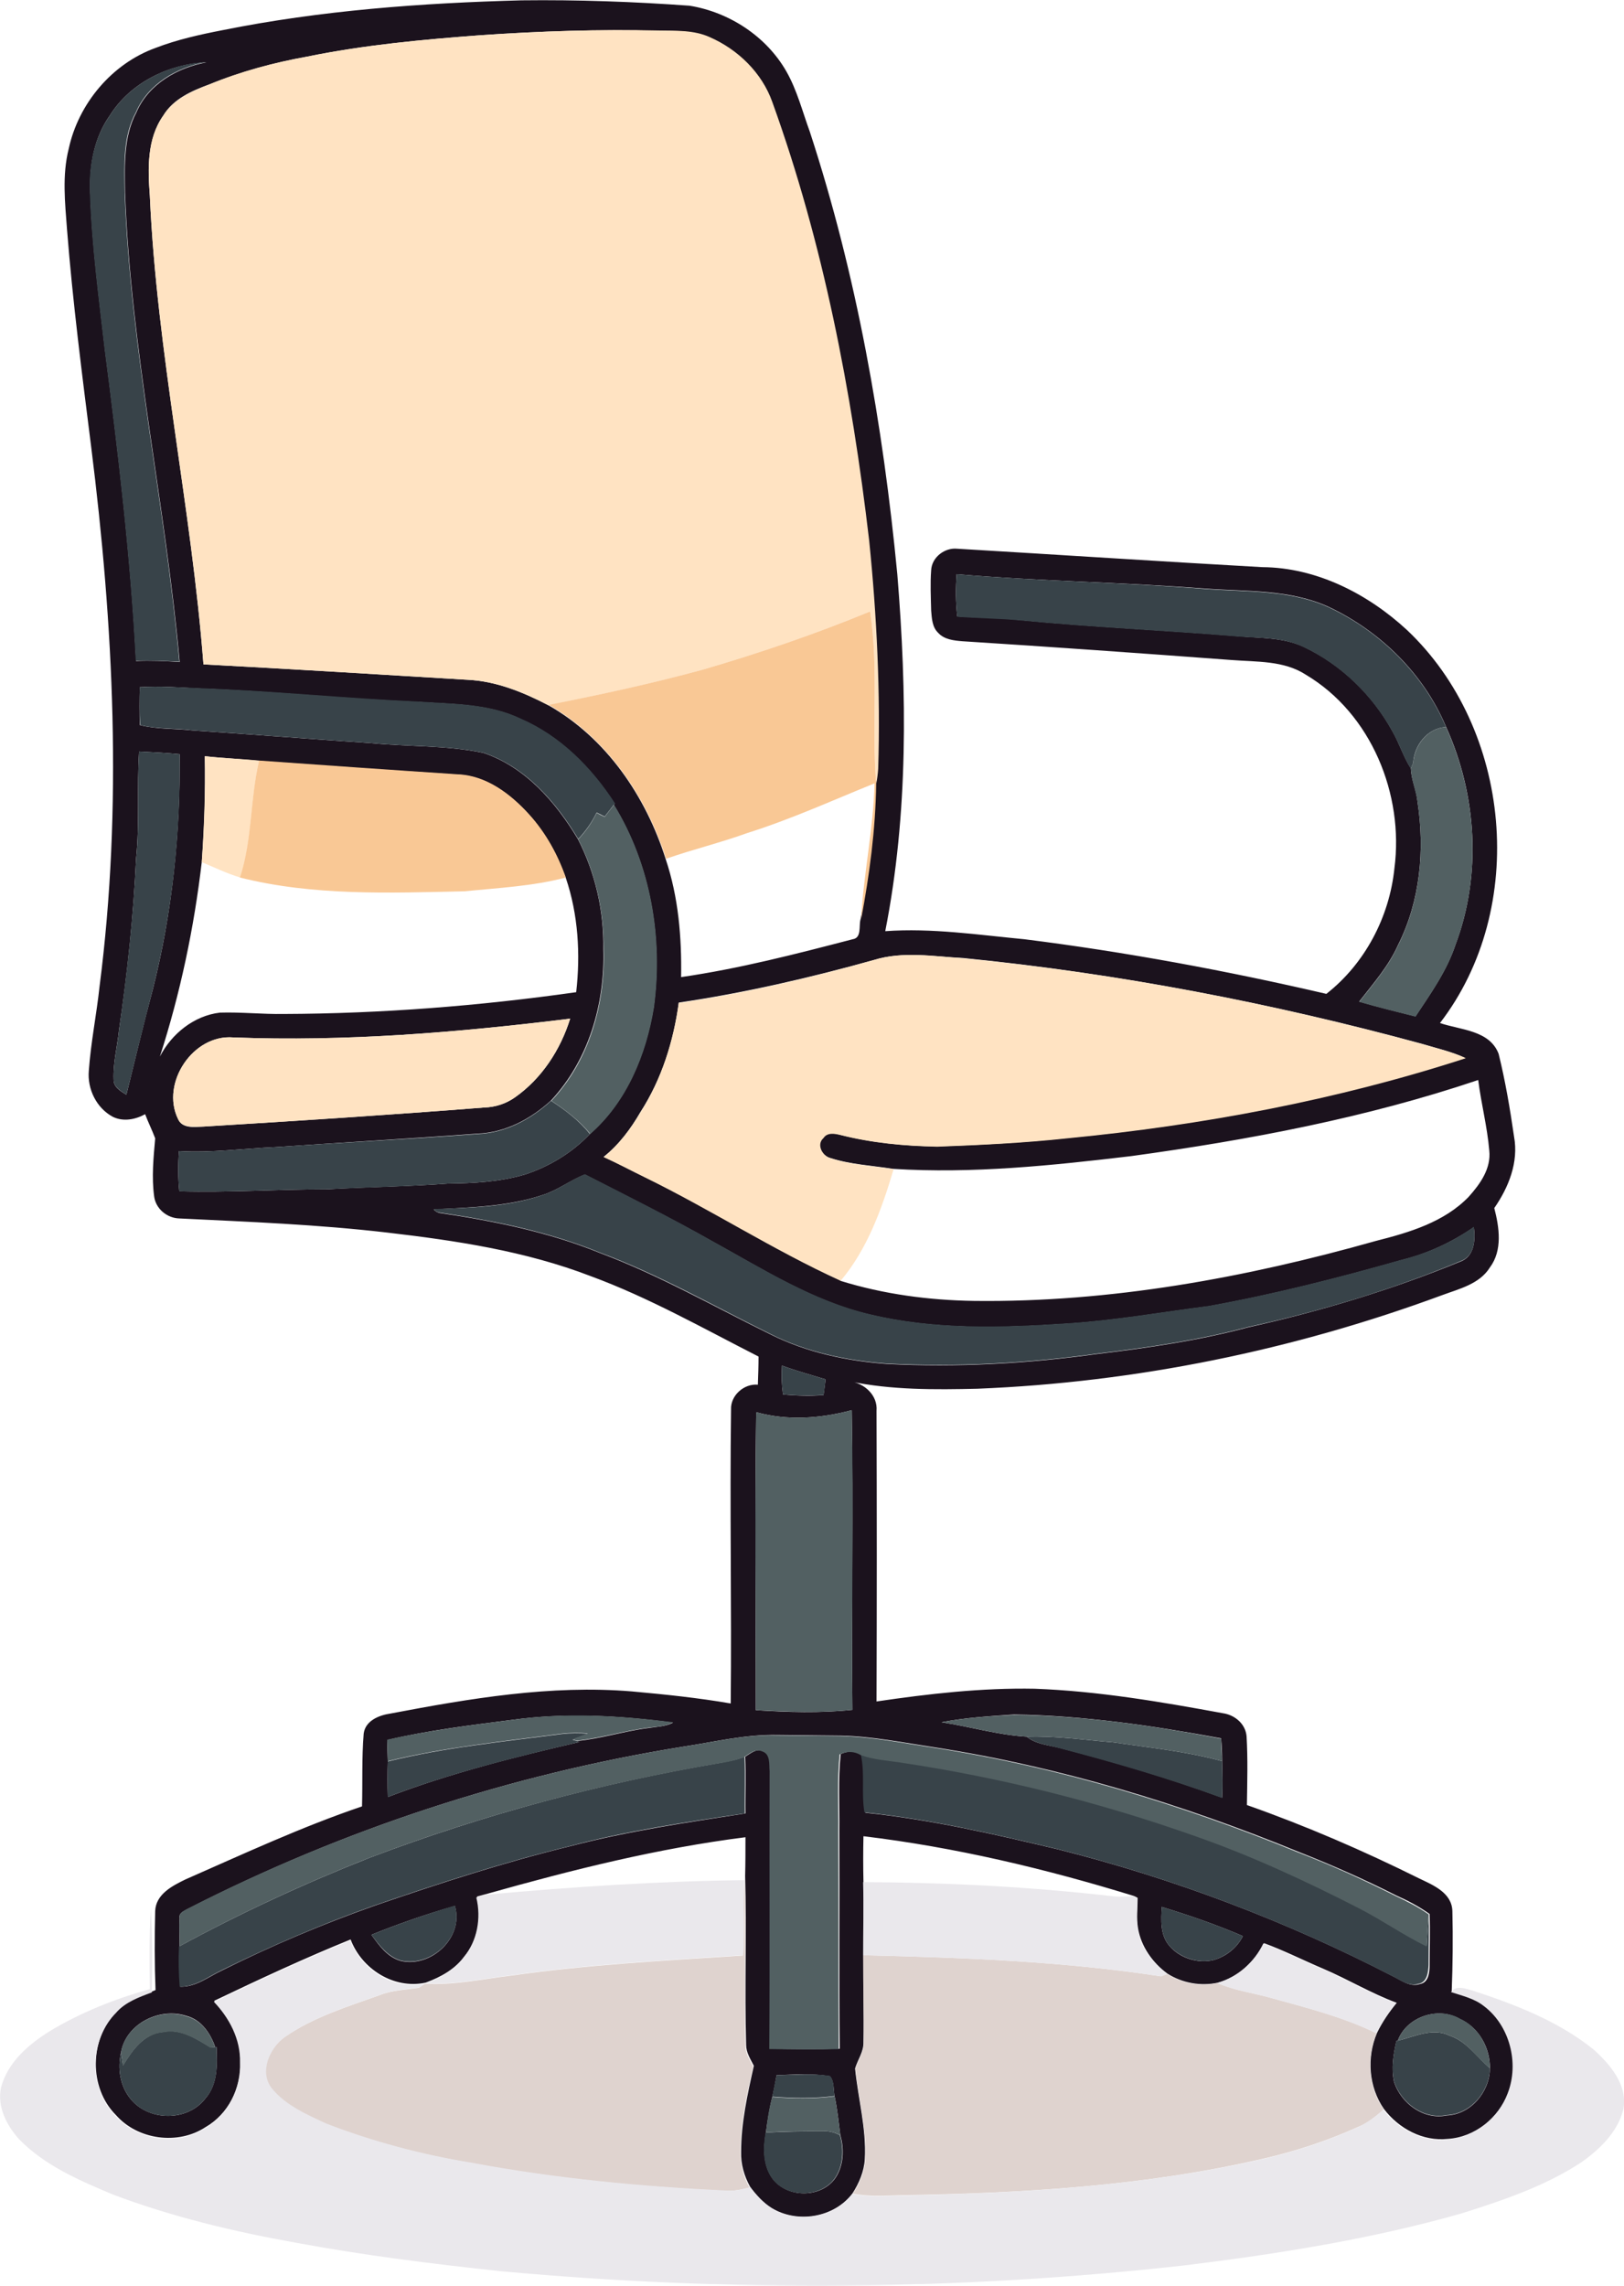
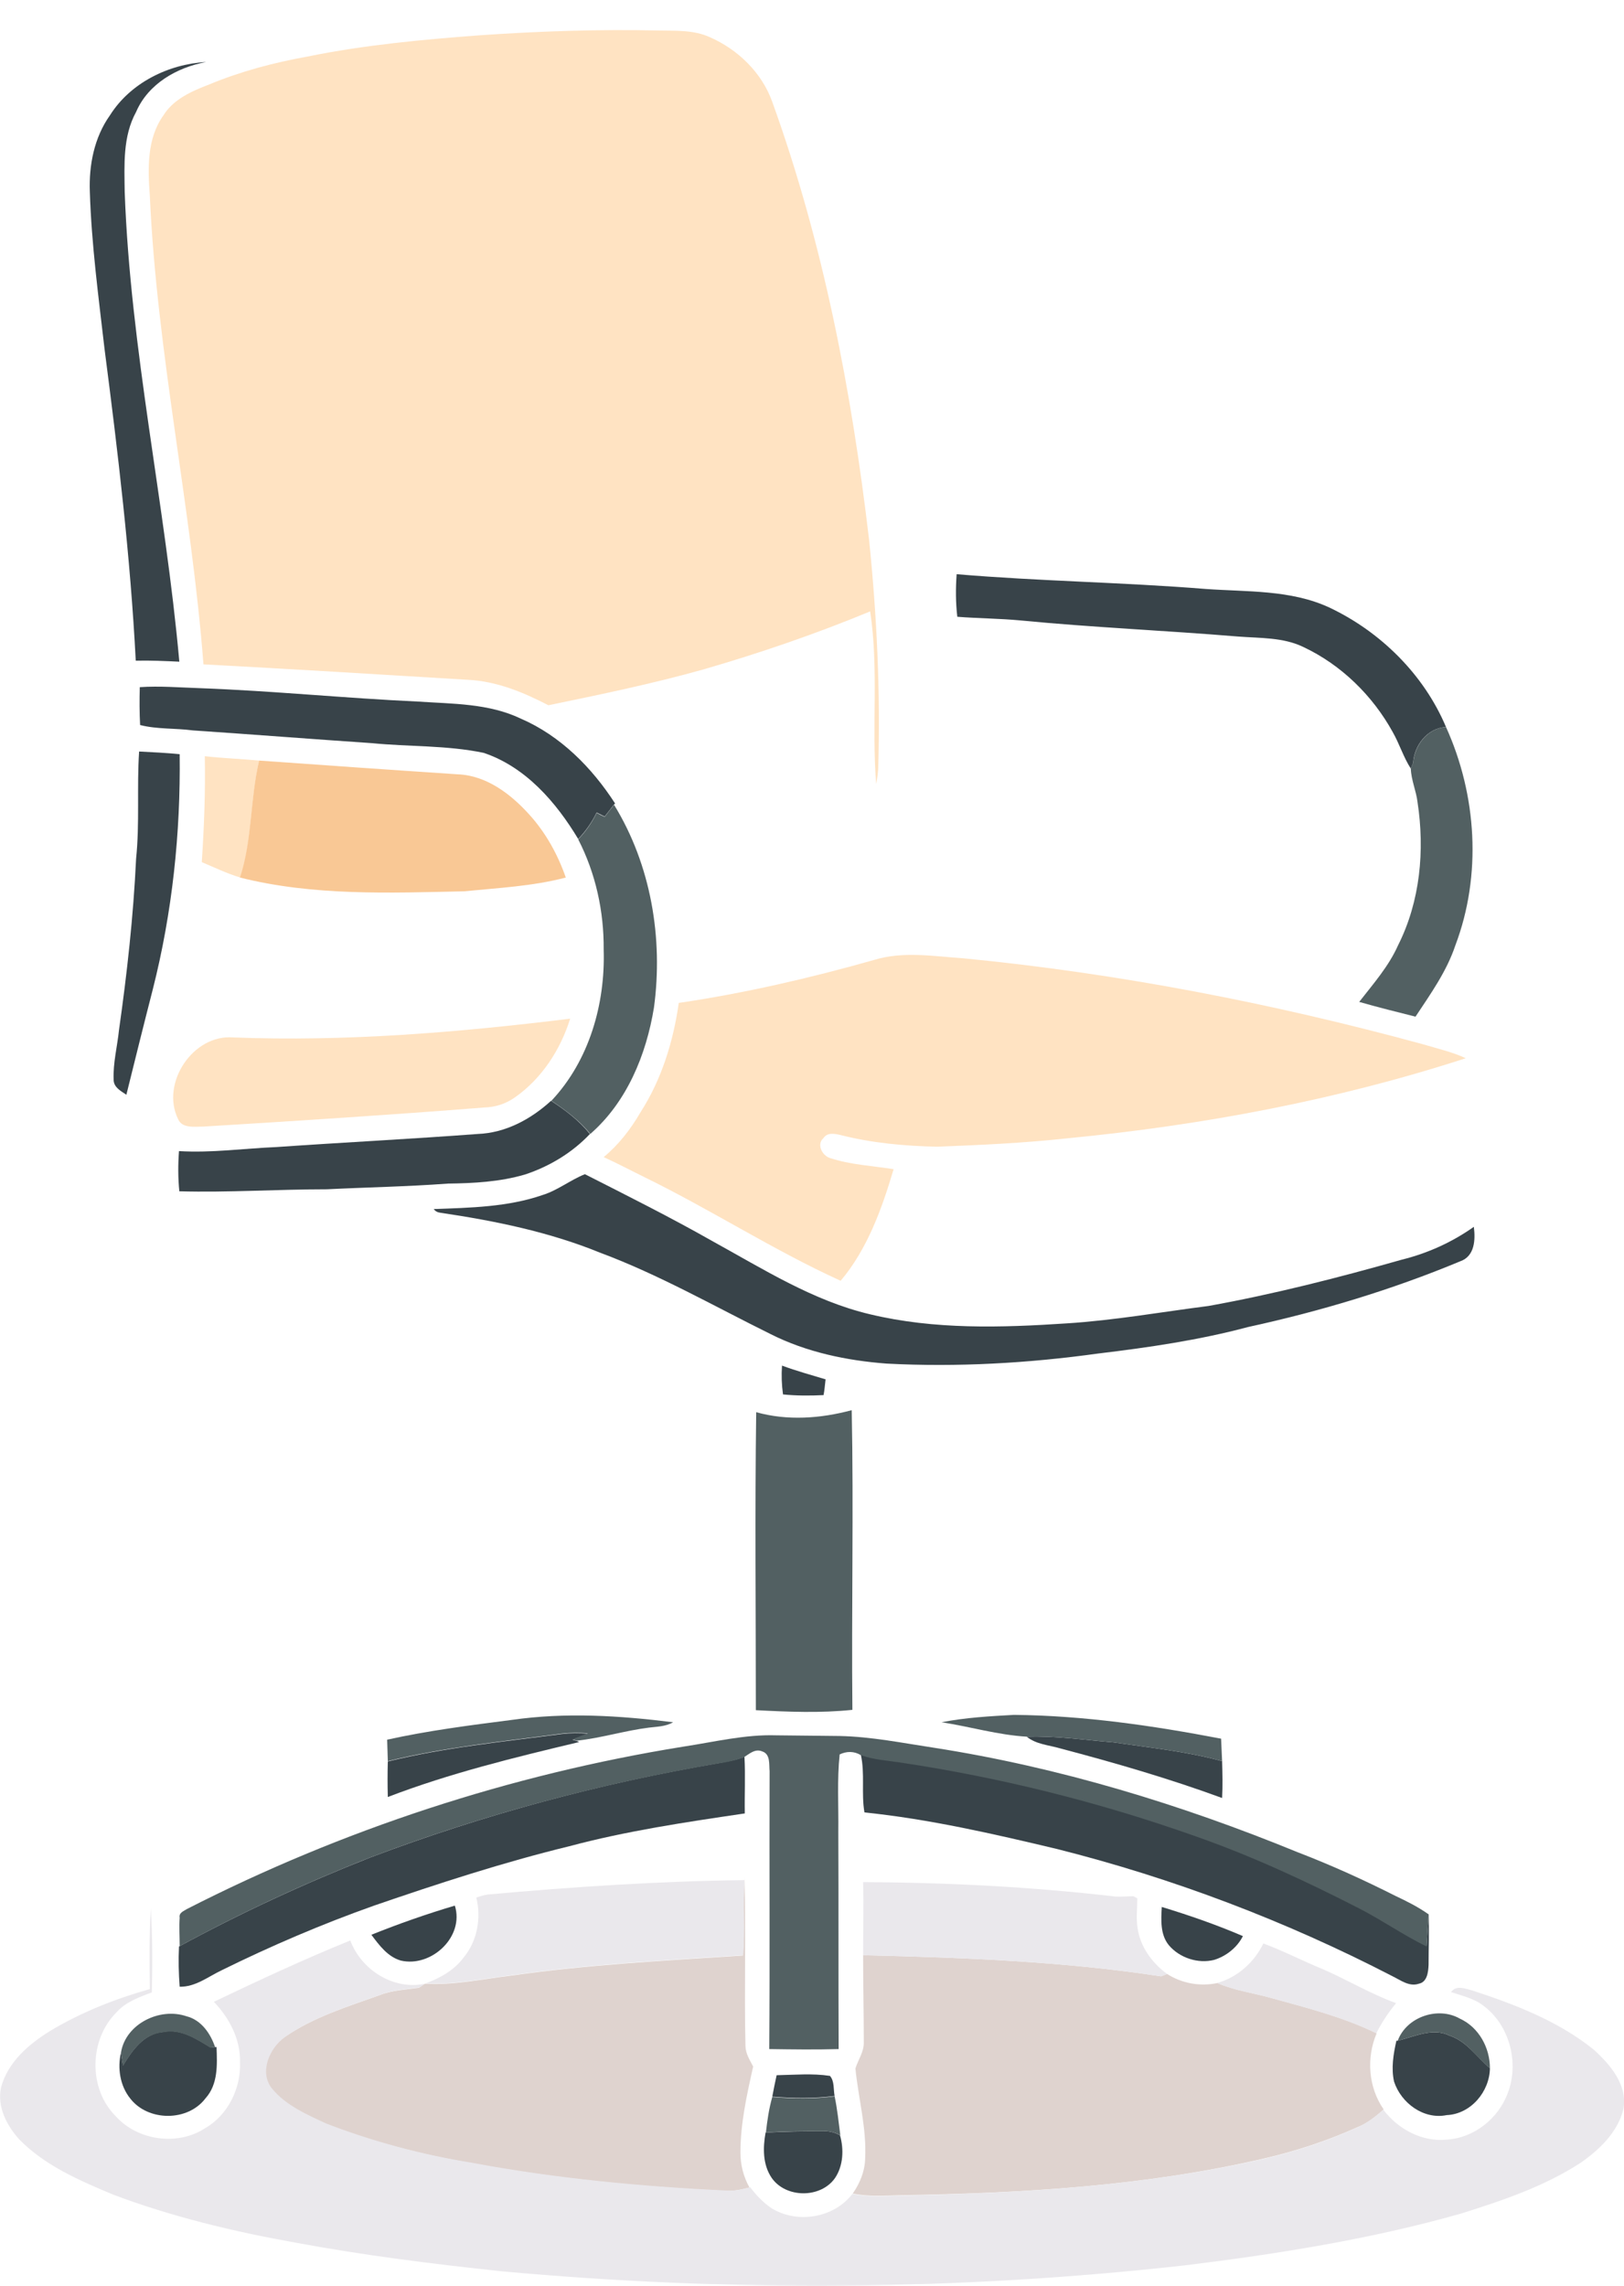
<svg xmlns="http://www.w3.org/2000/svg" version="1.1" id="Layer_1" x="0px" y="0px" viewBox="0 0 484.5 681.9" enable-background="new 0 0 484.5 681.9" xml:space="preserve">
  <g>
    <g>
-       <path fill="#1B121D" d="M66.4,9c29.3-5.9,59.3-8.1,89.2-8.9c16.7-0.2,33.4,0.4,50.1,1.6c11.8,1.9,22.9,9.1,28.9,19.6    c3.2,5.6,4.8,12,7,18c14,42.8,21.8,87.3,26.1,132c2.9,35.5,3.3,71.5-3.6,106.5c13.9-1,27.7,1.1,41.5,2.4    c30.3,3.8,60.4,9.4,90.1,16.3c11.5-9,18.8-22.9,20.3-37.4c2.9-22.1-6.9-46.2-26.4-57.8c-6.6-4.3-14.7-3.8-22.2-4.4    c-26.8-2-53.5-3.9-80.3-5.6c-2.5-0.2-5.4-0.5-7.2-2.5c-1.8-1.7-1.9-4.3-2.1-6.6c-0.1-4.1-0.3-8.1,0-12.1c0.2-3.9,4.1-6.8,7.8-6.4    c30.3,1.8,60.7,3.8,91,5.5c16.1,0.1,31.4,7.9,43.1,18.7c31.3,29.5,36.3,83,9.9,117.3c6.1,2.1,14.8,2.1,17.5,9.2    c2,8.1,3.4,16.4,4.6,24.7c1.4,7.6-1.6,15.1-5.9,21.3c1.5,5.8,2.5,12.6-1.3,17.7c-3.1,5-9.2,6.4-14.3,8.3    c-44.4,16.4-91.3,26-138.6,27.9c-12.7,0.3-25.6,0.4-38.1-2.2c4.3,0.5,8.4,4.1,8,8.8c0.1,28.9,0.1,57.8,0,86.7    c15.6-2.3,31.4-4.1,47.2-3.8c18.9,0.7,37.6,3.9,56.1,7.3c3.6,0.5,6.8,3.2,7.1,6.9c0.4,6.8,0.2,13.6,0.1,20.5    c17.6,6.2,34.7,13.6,51.4,21.9c4.2,2,9.8,4.3,9.9,9.8c0.2,8,0.1,15.9-0.2,23.9c3.3,1,6.9,1.9,9.7,4.1c7.8,5.8,10.7,17.1,7.2,26.1    c-2.8,7.5-10,13.3-18.1,13.8c-7.4,0.8-14.6-3.1-19-8.9c-4.6-6.6-5.2-15.4-2.1-22.7c1.6-3.3,3.6-6.2,5.9-9c-7.6-2.8-14.5-7-22-10.2    c-5.9-2.5-11.6-5.4-17.6-7.6c-2.8,5.6-7.7,10.1-13.8,11.8c-5.1,1.1-10.6,0.1-15-2.7c-4.4-3.2-7.9-8.1-8.8-13.6c-0.5-3-0.1-6-0.1-9    c-0.3-0.2-0.9-0.5-1.2-0.6c-26.3-8.1-53.2-14.5-80.6-17.8c-0.1,4.5-0.1,9,0,13.6c0.2,7.3,0,14.5,0,21.8c-0.1,8.7,0.2,17.3,0,26    c0.1,2.9-1.7,5.2-2.5,7.9c0.9,9,3.4,17.9,2.9,27c-0.2,3.7-1.7,7.2-3.7,10.3c-5.5,7.2-16.4,9-24.1,4.3c-2.6-1.6-4.6-3.9-6.4-6.3    c-1.8-3.2-2.8-6.8-2.7-10.4c0-8.7,1.9-17.2,3.8-25.7c-1-2-2.3-3.9-2.3-6.2c-0.5-16.8,0.2-33.6-0.3-50.4c0.1-3.9,0.1-7.7,0.1-11.6    c-26.1,3.3-51.6,9.7-76.8,16.8c-1.1,0.3-2.2,0.6-3.3,0.9c1.5,6.2,0.3,13-3.8,17.9c-2.8,3.8-7,6.1-11.3,7.7c-0.1,0-0.2,0.1-0.3,0.1    c-9.4,2-19-4.1-22.3-12.9c-13.8,5.6-27.3,11.9-40.7,18.3c4.6,4.9,8,11.3,7.8,18.1c0.4,7.8-3.6,15.7-10.4,19.6    c-8.2,5.4-20.2,3.8-26.7-3.6c-8.2-8.2-7.9-22.8,0.2-30.9c2.8-3.2,6.8-4.6,10.6-6l1-0.4c-0.3-7.9-0.3-15.8-0.1-23.6    c0.2-5,5.1-7.5,9-9.4C72.6,553.1,90,545,108,538.9c0.2-7.2-0.1-14.5,0.5-21.7c0.5-3.9,4.6-5.5,8-6c23.7-4.5,47.8-8.6,72-6.6    c9.9,0.9,19.7,1.9,29.5,3.6c0.3-29.2-0.3-58.5,0.1-87.7c-0.2-4.2,3.9-7.8,8-7.4c0.1-2.8,0.2-5.6,0.2-8.4    c-16.5-8.4-32.7-17.6-50.1-24c-19.5-7.5-40.2-10.6-60.8-13c-20.6-2.4-41.3-3.2-61.9-4.2c-3.7-0.1-7-2.9-7.5-6.5    c-0.8-5.8-0.2-11.7,0.3-17.4c-0.9-2.4-2.1-4.8-3-7.2c-2.9,1.6-6.5,2.3-9.6,0.8c-4.9-2.6-7.7-8.3-7.2-13.8    c0.6-8.4,2.3-16.7,3.2-25.1c6.9-53.5,4.2-107.7-2.5-161c-2.7-21.5-5.5-43.1-7.2-64.8c-0.6-8-1.5-16.2,0.5-24.1    c2.9-13.5,12.9-25.4,25.9-30.1C52.9,11.8,59.7,10.3,66.4,9z M143.5,10.5c-17.4,1.3-34.8,2.9-51.9,6.4c-10,1.8-19.8,4.5-29.2,8.3    c-5.2,1.9-10.7,4.3-13.7,9.3c-4.9,7-4.6,15.9-4,23.9c2.1,46.9,12.4,93,16,139.8c26.3,1.4,52.5,3,78.8,4.6    c8.5,0.4,16.6,3.7,24.1,7.6c17.3,9.8,29.1,27.2,35,45.9c3.8,11.3,4.8,23.3,4.6,35.2c17.3-2.5,34.3-6.9,51.2-11.3    c2.7-0.4,1.8-3.9,2.3-5.8c2.5-13.3,4.3-26.9,4.5-40.4c0.3-1.5,0.5-3.1,0.6-4.6c0.7-22.7-0.4-45.5-2.7-68.1    c-5.2-44.4-13.7-88.7-28.9-130.8c-3.1-8.7-10.2-15.6-18.6-19.3c-4.8-2.2-10.2-1.9-15.3-2C178.8,8.7,161.1,9.3,143.5,10.5z     M32.8,34.4c-4.7,6.6-6.2,14.9-5.9,22.9c0.5,15.7,2.6,31.3,4.4,47c4,30.9,7.7,61.8,9.3,92.9c4.3-0.2,8.6,0,13,0.3    c-4.2-46.9-14.6-93.1-16.3-140.2c-0.1-8-0.5-16.5,3.4-23.8c3.6-8.4,12.2-13.3,20.9-14.9C50.3,19.1,38.9,24.7,32.8,34.4z     M285.4,171.3c-0.3,4.2-0.3,8.4,0.2,12.6c6.3,0.4,12.6,0.4,18.9,1.1c21.6,2.1,43.3,3,64.9,4.8c6.5,0.6,13.3,0.3,19.4,3.1    c11.3,5.3,20.7,14.4,26.7,25.4c2,3.5,3.2,7.5,5.4,10.9c0.1,3.4,1.7,6.6,2,10c2.2,14.4,0.8,29.6-5.8,42.7    c-2.8,6.3-7.4,11.5-11.6,16.9c5.5,1.6,11.1,3,16.8,4.4c4.5-6.8,9.3-13.5,11.9-21.3c7.9-20.9,6.4-44.8-2.8-65.1    c-6.6-15.7-19.5-28.4-34.9-35.7c-11.5-5.3-24.5-4.6-36.9-5.5C334.9,173.7,310.1,173.4,285.4,171.3z M41.7,205    c-0.1,3.8-0.1,7.6,0,11.3c5.1,1.3,10.5,1,15.7,1.6c17.8,1.2,35.6,2.6,53.4,3.8c11.1,1.1,22.4,0.6,33.4,2.9    c12.5,4.2,21.6,14.7,28.2,25.7c5.2,10.1,7.8,21.5,7.6,32.9c0.5,16.3-4.4,33.1-15.6,45.1c-6,5.5-13.6,9.6-21.9,9.9    c-20,1.5-40,2.6-60,4c-9.7,0.4-19.4,1.8-29.1,1.2c-0.3,4-0.3,8,0.1,12c14.7,0.4,29.3-0.6,44-0.6c12-0.7,24.1-0.8,36.1-1.7    c7.7-0.1,15.5-0.5,23-2.7c7.3-2.4,14.1-6.5,19.4-12.1c10.9-9.6,16.7-23.7,19-37.7c2.8-20.7-0.9-42.6-11.9-60.5l0.3-0.3    c-6.9-10.7-16.3-20.2-28.1-25.3c-9.5-4.6-20.3-4.4-30.7-5.1c-21.7-0.9-43.3-3.2-65.1-4C53.6,205.1,47.7,204.6,41.7,205z     M41.5,224.2c-0.7,10.6,0.2,21.4-0.9,32c-0.8,17.1-2.6,34.1-5.1,51.1c-0.5,4.9-1.8,9.8-1.6,14.8c0,2.3,2.1,3.4,3.8,4.5    c2.6-10.5,5.1-21,7.9-31.5c5.8-22.9,8.2-46.5,8-70.1C49.6,224.6,45.5,224.4,41.5,224.2z M61.1,225.6c0.2,10.5-0.1,21-0.9,31.5    c-2.3,19.7-6.4,39.2-12.5,58.1c3.5-6.8,10.2-12.2,17.9-13.1c6.3-0.2,12.7,0.5,19,0.4c29.2-0.1,58.4-2.4,87.3-6.5    c1.3-11.4,0.6-23.2-3.1-34.1c-2.5-6.9-6.1-13.4-10.9-18.8c-5.6-6.1-12.8-11.7-21.4-12c-19.7-1.3-39.5-2.6-59.2-4.1    C71.9,226.4,66.5,226.2,61.1,225.6z M260.7,286.4c-19.1,5.3-38.5,9.8-58.2,12.7c-1.5,11.5-5.1,22.8-11.4,32.6    c-2.9,5-6.4,9.8-11,13.4c4.2,1.9,8.2,4.1,12.4,6.1c19.7,9.6,38.3,21.6,58.3,30.8l-0.1,0.1c12.9,4,26.4,5.8,39.9,6    c40.6,0.5,81-6.9,119.9-17.9c9.9-2.5,20.4-5.6,27.7-13.2c3.4-3.8,6.7-8.4,6.1-13.8c-0.6-7.1-2.4-13.9-3.3-21    c-33.5,11.3-68.5,17.9-103.5,22.7c-23.6,2.8-47.3,5.3-71.1,3.8c-6.3-1-12.8-1.3-18.9-3.3c-2.4-0.7-4.2-4.1-2-6    c1.1-1.7,3.3-1.4,5-0.9c9.4,2.4,19.2,3.4,28.9,3.5c13-0.4,25.9-1.1,38.8-2.5c40.3-3.9,80.4-11.4,118.9-23.9    c-4.1-1.9-8.6-2.9-12.9-4.2c-44.8-12.2-90.6-21-136.9-25.6C278.6,285.4,269.4,283.7,260.7,286.4z M69.6,309.5    c-12-1-21.7,13.6-16.5,24.3c1.3,3,4.9,2.4,7.5,2.3c28-1.7,55.9-3.5,83.9-5.7c3.2-0.1,6.4-1.1,9.1-3c8-5.6,13.6-14.2,16.5-23.5    C136.8,308,103.2,310.8,69.6,309.5z M161.9,356.5c-10.4,3.5-21.6,3.7-32.5,4.3c0.5,0.6,1.2,1,2,1.1c16.2,2.4,32.4,5.7,47.6,11.9    c17.6,6.6,34,16,50.9,24.3c10.8,5.4,22.7,7.9,34.6,8.8c21.1,1.1,42.2-0.1,63.1-3c15-1.8,30.1-4,44.7-7.9    c21.6-4.8,42.9-11.2,63.3-19.6c4.3-1.5,4.6-6.5,4.1-10.3c-6.5,4.5-13.8,7.9-21.5,9.8c-19,5.4-38.2,10.3-57.6,13.8    c-14.1,1.8-28.1,4.3-42.3,5.2c-19.5,1.3-39.5,1.9-58.7-2.7c-17-3.9-31.9-13.5-47-21.8c-12.5-7.1-25.4-13.4-38.1-20    C170.1,352.1,166.4,355.1,161.9,356.5z M233.3,407.4c-0.2,2.9-0.1,5.8,0.3,8.6c4,0.4,8.1,0.5,12.1,0.2c0.2-1.6,0.4-3.2,0.6-4.7    C242,410.2,237.6,409,233.3,407.4z M225.6,421.3c-0.4,29.6-0.1,59.3-0.1,88.9c9.6,0.6,19.2,0.9,28.8-0.1    c-0.3-29.8,0.3-59.6-0.2-89.4C244.8,423.2,234.9,423.9,225.6,421.3z M280.9,513.8c8.5,1.3,16.8,3.8,25.4,4.3    c2.8,2.3,6.6,2.5,10,3.4c16.3,4.2,32.5,9,48.3,14.8c0.2-3.7,0.1-7.3,0-11c0-2.3-0.1-4.5-0.3-6.7c-20.4-3.8-41.1-6.8-61.8-7.1    C295.3,512,288,512.4,280.9,513.8z M152.7,513.1c-12.4,1.6-24.9,3.1-37.2,6c0.1,2.1,0.1,4.3,0.2,6.4c-0.1,3.5-0.1,7,0,10.6    c18.5-7.1,37.8-11.9,57.1-16.4l-0.7-0.3c7.2-0.7,14.2-3,21.5-3.9c2.4-0.4,5-0.4,7.2-1.6C184.8,511.8,168.6,510.9,152.7,513.1z     M203.7,521.1c-51.4,8.3-101.5,24.7-147.9,48.5c-1,0.6-2.5,1.1-2.2,2.6c-0.2,2.8,0,5.7,0,8.5c-0.2,4-0.1,8,0.2,12    c4.7,0.1,8.4-3,12.5-4.9c14.8-7.4,30-13.8,45.5-19.3c19.2-6.6,38.5-12.9,58.2-17.7c17.2-4.5,34.8-7.1,52.4-9.8    c-0.1-5.6,0.2-11.3-0.1-16.9c1.6-1,3.4-2.6,5.4-1.7c2.4,0.8,1.9,3.9,2.2,5.9c-0.1,27.6,0,55.3-0.1,82.9c6.9,0.1,13.8,0.2,20.7,0    c-0.2-21.6,0-43.3-0.1-64.9c0.1-7.7-0.4-15.3,0.4-23c2.1-1,4.3-1,6.3,0.2c1.3,5.7,0,11.6,1.1,17.3c19.4,2,38.5,6.4,57.4,10.9    c34.6,8.7,68.3,21.5,100,37.9c2.5,1.2,5.1,3.3,8,2.3c2.6-0.4,2.9-3.5,2.9-5.6c0-5.1,0.2-10.2,0-15.3c-3.1-2.2-6.5-4-9.9-5.5    c-9.5-4.8-19.2-9.1-29.1-13c-34.9-14.3-71.3-25.4-108.6-31.2c-9.3-1.4-18.6-3.3-28.1-3.5c-6.3-0.1-12.6-0.1-18.9-0.2    C222.2,517.4,213,519.7,203.7,521.1z M110.8,577.2c2.3,3.2,4.8,6.7,8.8,7.8c9.1,2.1,18.9-7.1,16.1-16.4    C127.3,571,119,573.9,110.8,577.2z M346.6,568.9c-0.2,3.9-0.5,8.2,2.1,11.4c3.2,3.9,8.7,5.6,13.5,4.4c3.7-1.1,6.9-3.7,8.6-7.1    C362.9,574.2,354.8,571.4,346.6,568.9z M417,608.8l-0.4,0.1c-0.9,4-1.6,8.1-0.7,12.2c2.1,6.4,8.8,11.4,15.7,10    c7.2-0.3,12.8-7,12.9-14c0.1-6.1-3.3-12.3-9-14.8C429,598.5,419.6,601.7,417,608.8z M36.1,612.3c-1.1,4.7-0.3,10,2.8,13.8    c5.4,6.8,17.1,6.9,22.4-0.1c3.7-4.2,3.5-10.1,3.3-15.3l-0.4,0c-1.4-4.1-4.2-8.2-8.6-9.3C47.6,598.8,37.6,603.7,36.1,612.3z     M231.7,619.1c-0.4,2.2-0.8,4.3-1.3,6.5c-0.9,3.5-1.4,7-1.9,10.6c-0.8,4.5-0.9,9.5,1.8,13.5c4.3,6.1,14.6,6.2,18.9,0.1    c2.5-3.7,2.7-8.6,1.5-12.8c-0.5-3.9-0.9-7.8-1.7-11.6c-0.4-2-0.1-4.4-1.4-6C242.3,618.5,236.9,618.9,231.7,619.1z" />
-     </g>
+       </g>
  </g>
  <g>
    <path fill="#FFE3C2" d="M143.5,10.5c17.6-1.2,35.3-1.8,53-1.4c5.1,0.1,10.5-0.2,15.3,2c8.4,3.7,15.5,10.6,18.6,19.3   c15.2,42.1,23.7,86.4,28.9,130.8c2.3,22.6,3.4,45.4,2.7,68.1c-0.1,1.5-0.3,3.1-0.6,4.6c-1.4-17.1,0.8-34.4-1.8-51.5   c-16.2,6.7-32.8,12.4-49.7,17.3c-15.3,4.3-30.8,7.5-46.3,10.7c-7.5-3.9-15.5-7.2-24.1-7.6c-26.3-1.6-52.5-3.2-78.8-4.6   c-3.6-46.8-13.9-92.8-16-139.8c-0.6-8.1-0.9-17,4-23.9c3-4.9,8.5-7.3,13.7-9.3c9.4-3.9,19.2-6.5,29.2-8.3   C108.7,13.4,126.1,11.8,143.5,10.5z" />
    <path fill="#FFE3C2" d="M61.1,225.6c5.4,0.6,10.8,0.8,16.2,1.3c-2.6,11.5-2,23.5-5.6,34.9c-4-1.2-7.7-3-11.5-4.6   C60.9,246.6,61.3,236.1,61.1,225.6z" />
    <path fill="#FFE3C2" d="M260.7,286.4c8.7-2.7,17.9-1.1,26.8-0.5c46.3,4.5,92.1,13.4,136.9,25.6c4.3,1.3,8.8,2.3,12.9,4.2   c-38.5,12.5-78.6,20-118.9,23.9c-12.9,1.4-25.9,2-38.8,2.5c-9.7-0.2-19.5-1.1-28.9-3.5c-1.7-0.4-3.9-0.8-5,0.9   c-2.2,1.9-0.4,5.3,2,6c6.1,2,12.6,2.3,18.9,3.3c-3.5,11.8-7.8,23.8-15.8,33.3c-20-9.1-38.5-21.1-58.3-30.8c-4.1-2-8.2-4.2-12.4-6.1   c4.5-3.7,8.1-8.4,11-13.4c6.3-9.8,9.8-21.2,11.4-32.6C222.2,296.3,241.6,291.8,260.7,286.4z" />
    <path fill="#FFE3C2" d="M69.6,309.5c33.6,1.3,67.2-1.5,100.5-5.6c-2.9,9.3-8.5,17.9-16.5,23.5c-2.7,1.9-5.8,2.9-9.1,3   c-28,2.2-55.9,4-83.9,5.7c-2.6,0-6.3,0.6-7.5-2.3C47.9,323.1,57.6,308.5,69.6,309.5z" />
  </g>
  <g>
    <path fill="#384349" d="M32.8,34.4c6.1-9.7,17.5-15.3,28.7-15.9c-8.7,1.6-17.3,6.5-20.9,14.9c-4,7.3-3.5,15.8-3.4,23.8   c1.7,47.1,12.1,93.3,16.3,140.2c-4.3-0.2-8.6-0.4-13-0.3c-1.6-31.1-5.3-62-9.3-92.9c-1.8-15.6-3.9-31.2-4.4-47   C26.5,49.3,28.1,41,32.8,34.4z" />
    <path fill="#384349" d="M285.4,171.3c24.7,2.1,49.5,2.4,74.2,4.4c12.4,0.9,25.4,0.2,36.9,5.5c15.3,7.2,28.3,20,34.9,35.7   c-5.6,0.3-9.5,5.5-9.8,10.7c-0.2,0.4-0.5,1.3-0.7,1.7c-2.2-3.4-3.4-7.4-5.4-10.9c-6-10.9-15.4-20.1-26.7-25.4   c-6-2.9-12.9-2.6-19.4-3.1c-21.6-1.8-43.3-2.7-64.9-4.8c-6.3-0.6-12.6-0.6-18.9-1.1C285.1,179.8,285.1,175.5,285.4,171.3z" />
    <path fill="#384349" d="M41.7,205c6-0.4,11.9,0.1,17.9,0.3c21.7,0.8,43.4,3,65.1,4c10.3,0.7,21.1,0.5,30.7,5.1   c11.8,5.1,21.2,14.6,28.1,25.3l-0.3,0.3c-0.9,1.2-1.9,2.4-2.8,3.6c-0.8-0.4-1.6-0.8-2.4-1.2c-1.4,2.9-3.3,5.6-5.5,7.9   c-6.6-11-15.7-21.5-28.2-25.7c-11-2.3-22.3-1.8-33.4-2.9c-17.8-1.2-35.6-2.6-53.4-3.8c-5.2-0.7-10.6-0.3-15.7-1.6   C41.6,212.6,41.6,208.8,41.7,205z" />
    <path fill="#384349" d="M41.5,224.2c4,0.2,8.1,0.4,12.1,0.8c0.3,23.6-2.2,47.2-8,70.1c-2.7,10.5-5.3,21-7.9,31.5   c-1.6-1.1-3.8-2.2-3.8-4.5c-0.2-5,1.1-9.9,1.6-14.8c2.4-16.9,4.3-34,5.1-51.1C41.7,245.6,40.8,234.9,41.5,224.2z" />
    <path fill="#384349" d="M142.5,338.3c8.3-0.3,15.9-4.4,21.9-9.9c4.3,2.8,8.4,5.9,11.6,9.9c-5.3,5.6-12.1,9.7-19.4,12.1   c-7.5,2.2-15.3,2.6-23,2.7c-12,0.9-24,1.1-36.1,1.7c-14.7,0-29.3,1-44,0.6c-0.4-4-0.4-8-0.1-12c9.7,0.6,19.4-0.8,29.1-1.2   C102.6,340.8,122.6,339.8,142.5,338.3z" />
    <path fill="#384349" d="M161.9,356.5c4.5-1.4,8.3-4.5,12.6-6.2c12.8,6.5,25.6,12.9,38.1,20c15.1,8.3,30,17.8,47,21.8   c19.2,4.6,39.1,4,58.7,2.7c14.2-0.9,28.2-3.4,42.3-5.2c19.4-3.5,38.6-8.4,57.6-13.8c7.7-1.9,15-5.2,21.5-9.8   c0.5,3.8,0.3,8.8-4.1,10.3c-20.4,8.5-41.7,14.9-63.3,19.6c-14.6,3.9-29.7,6.1-44.7,7.9c-20.9,2.9-42,4.1-63.1,3   c-11.9-0.9-23.9-3.4-34.6-8.8c-16.8-8.3-33.2-17.7-50.9-24.3c-15.2-6.2-31.4-9.5-47.6-11.9c-0.8-0.1-1.5-0.4-2-1.1   C140.3,360.3,151.5,360.1,161.9,356.5z" />
    <path fill="#384349" d="M233.3,407.4c4.3,1.6,8.7,2.8,13,4.1c-0.2,1.6-0.3,3.2-0.6,4.7c-4,0.2-8.1,0.2-12.1-0.2   C233.2,413.1,233.1,410.3,233.3,407.4z" />
    <path fill="#384349" d="M115.7,525.5c17-4.2,34.5-5.9,51.9-8.2c2.6-0.3,5.2-0.3,7.8-0.1c-1.5,0.7-3.1,1.1-4.6,1.8   c0.3,0.1,1,0.3,1.3,0.4l0.7,0.3c-19.3,4.6-38.6,9.3-57.1,16.4C115.6,532.5,115.6,529,115.7,525.5z" />
    <path fill="#384349" d="M306.3,518.1c8.7-0.3,17.3,1,25.9,1.7c10.9,1.6,21.8,2.7,32.4,5.6c0.1,3.7,0.2,7.3,0,11   c-15.8-5.8-32-10.5-48.3-14.8C312.9,520.6,309.1,520.4,306.3,518.1z" />
    <path fill="#384349" d="M256.8,523.4c3.7,1.4,7.8,1.6,11.7,2.2c30.1,4.5,59.7,11.9,88.4,22.1c16.7,5.9,32.9,13.4,48.7,21.5   c6.8,3.5,13.1,8,20,11.3c0.2-3.2,0.4-6.4,0.6-9.6c0.2,5.1,0,10.2,0,15.3c-0.1,2.1-0.4,5.1-2.9,5.6c-2.9,1-5.5-1.1-8-2.3   c-31.7-16.4-65.4-29.2-100-37.9c-18.9-4.5-38-8.9-57.4-10.9C256.9,535,258.1,529.1,256.8,523.4z" />
    <path fill="#384349" d="M214.4,526c2.6-0.5,5.2-0.9,7.7-1.9c0.3,5.6,0,11.2,0.1,16.9c-17.6,2.6-35.2,5.2-52.4,9.8   c-19.7,4.8-39,11.1-58.2,17.7c-15.5,5.5-30.7,12-45.5,19.3c-4,1.9-7.8,5-12.5,4.9c-0.3-4-0.4-8-0.2-12c18.4-10,37.4-18.8,56.9-26.5   C144.1,541.4,179,532,214.4,526z" />
    <path fill="#384349" d="M110.8,577.2c8.2-3.3,16.5-6.2,24.9-8.7c2.9,9.3-7,18.5-16.1,16.4C115.7,583.8,113.1,580.3,110.8,577.2z" />
    <path fill="#384349" d="M346.6,568.9c8.2,2.5,16.3,5.3,24.2,8.7c-1.7,3.4-5,6-8.6,7.1c-4.8,1.2-10.3-0.6-13.5-4.4   C346.1,577.1,346.4,572.8,346.6,568.9z" />
    <path fill="#384349" d="M36.7,616.2c2.7-4.5,6.2-9.5,11.9-10c5.3-1.1,9.9,2,14.2,4.6c0.4,0,1.1,0,1.4-0.1l0.4,0   c0.2,5.2,0.5,11.1-3.3,15.3c-5.3,7-17.1,6.9-22.4,0.1c-3.1-3.8-3.9-9.1-2.8-13.8C36.3,613.6,36.5,614.9,36.7,616.2z" />
    <path fill="#384349" d="M417,608.8c5-1.2,10.4-4,15.5-1.5c5.1,1.7,8.1,6.4,12,9.7c-0.1,7-5.7,13.7-12.9,14   c-6.9,1.4-13.6-3.6-15.7-10c-0.9-4-0.2-8.2,0.7-12.2L417,608.8z" />
    <path fill="#384349" d="M231.7,619.1c5.3-0.1,10.6-0.6,15.9,0.2c1.4,1.6,1,4,1.4,6c-6.2,0.8-12.4,0.7-18.6,0.2   C230.8,623.4,231.2,621.3,231.7,619.1z" />
    <path fill="#384349" d="M228.4,636.2c5.7-0.3,11.4-0.4,17.2-0.4c1.8-0.1,3.5,0.4,5,1.2c1.2,4.2,1,9.1-1.5,12.8   c-4.3,6.1-14.7,6-18.9-0.1C227.5,645.7,227.6,640.7,228.4,636.2z" />
  </g>
  <g>
-     <path fill="#F9C895" d="M209.9,199.7c16.8-4.9,33.5-10.6,49.7-17.3c2.6,17.1,0.4,34.4,1.8,51.5c-0.2,13.6-2,27.1-4.5,40.4   c0.7-13.6,3.7-27,4-40.6c-12.6,5.1-24.9,10.7-37.9,14.8c-8,2.9-16.3,4.9-24.3,7.7c-5.9-18.7-17.8-36.1-35-45.9   C179.2,207.2,194.7,203.9,209.9,199.7z" />
    <path fill="#F9C895" d="M77.3,226.9c19.7,1.4,39.5,2.8,59.2,4.1c8.6,0.3,15.9,5.9,21.4,12c4.9,5.4,8.5,11.9,10.9,18.8   c-9.9,2.6-20.2,3.1-30.3,4.1c-22.3,0.5-45.1,1.4-66.9-4.1C75.3,250.4,74.6,238.4,77.3,226.9z" />
  </g>
  <g>
    <path fill="#526062" d="M421.6,227.6c0.4-5.3,4.3-10.4,9.8-10.7c9.2,20.3,10.7,44.2,2.8,65.1c-2.6,7.8-7.4,14.5-11.9,21.3   c-5.6-1.4-11.2-2.8-16.8-4.4c4.2-5.4,8.8-10.6,11.6-16.9c6.6-13.1,8-28.3,5.8-42.7c-0.4-3.4-1.9-6.6-2-10   C421.1,228.8,421.4,228,421.6,227.6z" />
    <path fill="#526062" d="M180.4,243.7c0.9-1.2,1.8-2.4,2.8-3.6c11,17.9,14.7,39.8,11.9,60.5c-2.3,14.1-8.1,28.2-19,37.7   c-3.2-4-7.4-7.1-11.6-9.9c11.3-12,16.1-28.9,15.6-45.1c0.1-11.4-2.4-22.8-7.6-32.9c2.2-2.3,4.1-5,5.5-7.9   C178.7,242.9,179.5,243.3,180.4,243.7z" />
    <path fill="#526062" d="M225.6,421.3c9.3,2.6,19.2,1.9,28.5-0.6c0.6,29.8-0.1,59.6,0.2,89.4c-9.5,1-19.2,0.6-28.8,0.1   C225.5,480.6,225.2,451,225.6,421.3z" />
    <path fill="#526062" d="M280.9,513.8c7.1-1.4,14.4-1.8,21.6-2.2c20.8,0.2,41.4,3.2,61.8,7.1c0.1,2.2,0.2,4.5,0.3,6.7   c-10.6-2.9-21.6-4-32.4-5.6c-8.6-0.7-17.2-2-25.9-1.7C297.7,517.6,289.4,515.1,280.9,513.8z" />
    <path fill="#526062" d="M152.7,513.1c16-2.3,32.1-1.3,48.1,0.7c-2.2,1.3-4.8,1.3-7.2,1.6c-7.2,0.9-14.2,3.1-21.5,3.9   c-0.3-0.1-1-0.3-1.3-0.4c1.5-0.7,3.1-1.1,4.6-1.8c-2.6-0.2-5.2-0.2-7.8,0.1c-17.3,2.3-34.8,4-51.9,8.2c-0.1-2.1-0.1-4.3-0.2-6.4   C127.7,516.3,140.2,514.7,152.7,513.1z" />
    <path fill="#526062" d="M203.7,521.1c9.3-1.4,18.5-3.7,27.9-3.4c6.3,0.1,12.6,0.1,18.9,0.2c9.5,0.2,18.8,2.1,28.1,3.5   c37.3,5.8,73.7,16.9,108.6,31.2c9.9,3.8,19.6,8.2,29.1,13c3.4,1.6,6.8,3.3,9.9,5.5c-0.2,3.2-0.4,6.4-0.6,9.6   c-6.9-3.4-13.2-7.8-20-11.3c-15.8-8.1-31.9-15.6-48.7-21.5c-28.7-10.2-58.3-17.6-88.4-22.1c-3.9-0.6-7.9-0.8-11.7-2.2   c-2-1.2-4.2-1.2-6.3-0.2c-0.8,7.6-0.3,15.3-0.4,23c0.1,21.6,0,43.3,0.1,64.9c-6.9,0.2-13.8,0.1-20.7,0c0.2-27.6,0-55.3,0.1-82.9   c-0.2-2,0.3-5.1-2.2-5.9c-2.1-0.9-3.8,0.7-5.4,1.7c-2.5,1-5.1,1.5-7.7,1.9c-35.4,6-70.3,15.3-104,28.1   C91,561.8,72,570.6,53.6,580.6c0-2.8-0.2-5.7,0-8.5c-0.3-1.5,1.3-2,2.2-2.6C102.2,545.8,152.3,529.4,203.7,521.1z" />
    <path fill="#526062" d="M417,608.8c2.6-7.1,12-10.3,18.5-6.6c5.7,2.6,9,8.7,9,14.8c-4-3.3-6.9-8-12-9.7   C427.4,604.8,422,607.6,417,608.8z" />
    <path fill="#526062" d="M36.1,612.3c1.4-8.5,11.5-13.5,19.5-10.8c4.4,1.1,7.2,5.1,8.6,9.3c-0.4,0-1.1,0-1.4,0.1   c-4.3-2.6-8.9-5.7-14.2-4.6c-5.8,0.5-9.2,5.5-11.9,10C36.5,614.9,36.3,613.6,36.1,612.3z" />
    <path fill="#526062" d="M230.4,625.6c6.2,0.5,12.4,0.6,18.6-0.2c0.8,3.8,1.2,7.8,1.7,11.6c-1.6-0.8-3.3-1.3-5-1.2   c-5.7,0-11.5,0-17.2,0.4C228.9,632.6,229.4,629.1,230.4,625.6z" />
  </g>
  <g>
    <path fill="#DFD3CF" d="M222.1,560.9c0-0.3,0-0.7,0-1c0.5,16.8-0.1,33.6,0.3,50.4c0,2.3,1.3,4.3,2.3,6.2c-1.9,8.5-3.8,17-3.8,25.7   c0,3.6,0.9,7.2,2.7,10.4c-2.3,0.6-4.7,1.1-7.1,1c-25.5-1.2-50.9-3.6-76-8.3c-14.8-2.5-29.4-6.3-43.4-11.7   c-5.9-2.7-12.2-5.4-16.3-10.6c-3.7-4.9-0.5-12,4-15.2c8.6-6,18.7-9.1,28.5-12.6c3.7-1.5,7.8-1.6,11.7-2.2c0.4-0.3,1.2-0.8,1.6-1.1   c0.1,0,0.2-0.1,0.3-0.1c8.6,0.5,17-1.4,25.5-2.4c22.9-3.3,46.1-4.5,69.2-6C222.3,575.8,221.6,568.3,222.1,560.9z" />
    <path fill="#DFD3CF" d="M257.5,583.3c29.7,0.7,59.5,1.8,88.9,6.3c0.4-0.2,1.3-0.5,1.8-0.7c4.4,2.8,9.8,3.8,15,2.7   c5.3,2.3,11.1,3,16.6,4.6c10.5,2.9,21.1,5.6,30.9,10.4c-3.1,7.3-2.5,16.1,2.1,22.7c-2.3,2.1-4.8,4.1-7.8,5.3   c-8.9,4-18.2,7.1-27.7,9.3c-35.6,8.3-72.2,10.4-108.6,11c-4.8,0.1-9.6,0.5-14.3-0.5c2.1-3,3.6-6.6,3.7-10.3c0.5-9.1-2-18-2.9-27   c0.8-2.6,2.6-5,2.5-7.9C257.7,600.6,257.5,592,257.5,583.3z" />
  </g>
  <g>
    <path fill="#EAE8EC" d="M145.4,565.2c25.5-2.3,51.1-4,76.7-4.3c-0.5,7.5,0.2,14.9-0.4,22.4c-23.1,1.5-46.3,2.7-69.2,6   c-8.5,1-16.9,2.9-25.5,2.4c4.3-1.6,8.5-3.9,11.3-7.7c4.1-4.9,5.3-11.8,3.8-17.9C143.2,565.7,144.3,565.4,145.4,565.2z" />
    <path fill="#EAE8EC" d="M257.5,561.5c25.1,0.1,50.3,1.4,75.3,4.3c1.8,0.1,3.5-0.1,5.3-0.1c0.3,0.1,0.9,0.5,1.2,0.6c0,3-0.4,6,0.1,9   c0.8,5.5,4.3,10.3,8.8,13.6c-0.4,0.2-1.3,0.5-1.8,0.7c-29.4-4.5-59.2-5.6-88.9-6.3C257.5,576,257.7,568.7,257.5,561.5z" />
    <path fill="#EAE8EC" d="M44.7,593.4c-0.1-8-0.2-16,0.3-24c0.5,8.3,0.5,16.6,0.3,25c-3.8,1.4-7.9,2.9-10.6,6   c-8.1,8.1-8.4,22.7-0.2,30.9c6.5,7.3,18.5,9,26.7,3.6C68,631,71.9,623,71.6,615.3c0.2-6.9-3.2-13.3-7.8-18.1   c13.4-6.4,26.9-12.7,40.7-18.3c3.3,8.8,12.9,14.9,22.3,12.9c-0.4,0.3-1.2,0.8-1.6,1.1c-3.9,0.6-8,0.7-11.7,2.2   c-9.8,3.5-19.9,6.6-28.5,12.6c-4.5,3.2-7.7,10.3-4,15.2c4.2,5.2,10.5,7.9,16.3,10.6c14,5.4,28.6,9.3,43.4,11.7   c25.1,4.7,50.5,7.1,76,8.3c2.4,0.2,4.8-0.3,7.1-1c1.8,2.4,3.9,4.6,6.4,6.3c7.7,4.7,18.6,2.9,24.1-4.3c4.7,1,9.6,0.6,14.3,0.5   c36.4-0.7,73-2.8,108.6-11c9.5-2.2,18.8-5.3,27.7-9.3c2.9-1.3,5.4-3.2,7.8-5.3c4.4,5.8,11.6,9.7,19,8.9c8.1-0.5,15.3-6.3,18.1-13.8   c3.5-9,0.6-20.3-7.2-26.1c-2.8-2.2-6.4-3-9.7-4.1c1.6-2.2,4.2-1,6.3-0.5c12.8,4.2,25.6,9.1,36.2,17.6c5,4.5,10.3,10.7,8.9,17.9   c-1.7,6.8-7.1,12-12.7,15.9c-10.9,7.1-23.4,11.3-35.8,15.2c-26.8,7.6-54.5,12-82.1,15.4c-67.7,7.6-136.2,8-204,1.8   c-20.7-2.2-41.4-4.8-61.8-8.6c-18.4-3.3-36.7-7.7-54.2-14.3c-10-4.2-20.3-8.6-28-16.5c-3.7-4.1-6.6-9.7-5.4-15.4   c2-7.6,8.3-13,14.8-17C24.3,600.3,34.4,596.3,44.7,593.4z" />
    <path fill="#EAE8EC" d="M363.1,591.6c6.1-1.7,11.1-6.2,13.8-11.8c6,2.2,11.7,5.2,17.6,7.6c7.4,3.2,14.3,7.4,22,10.2   c-2.3,2.8-4.3,5.8-5.9,9c-9.8-4.8-20.4-7.5-30.9-10.4C374.2,594.6,368.4,593.9,363.1,591.6z" />
  </g>
</svg>